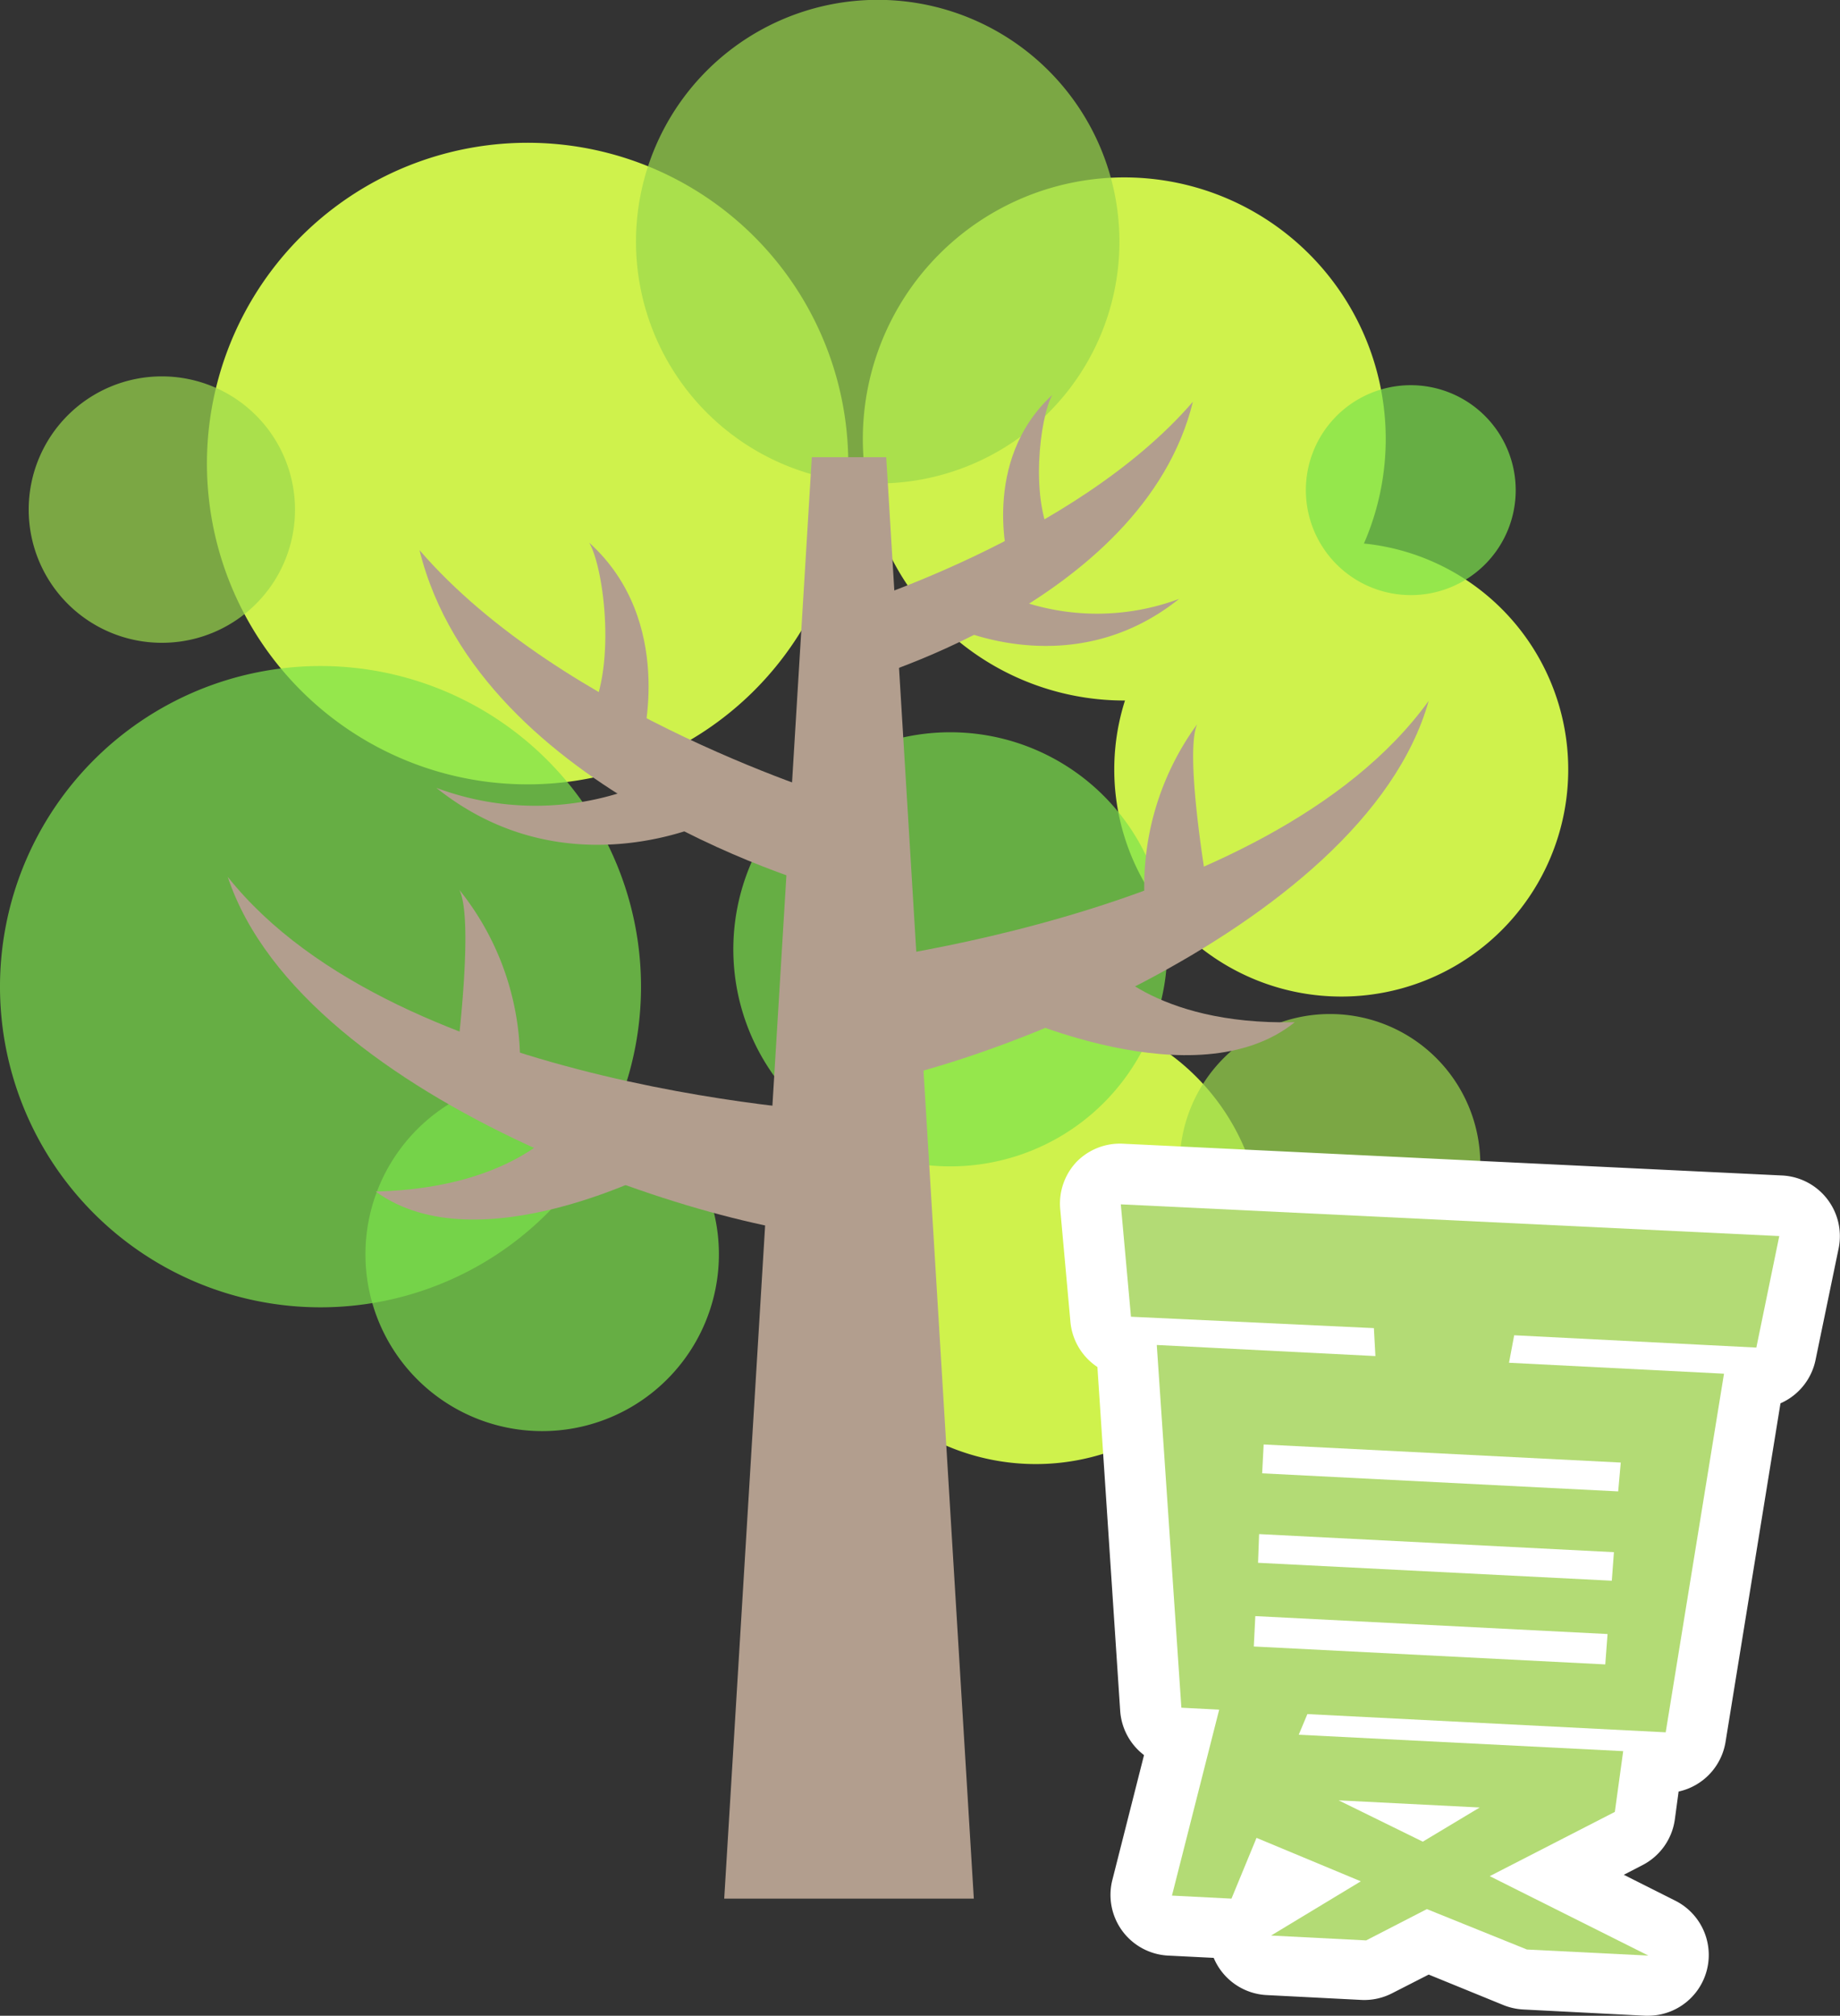
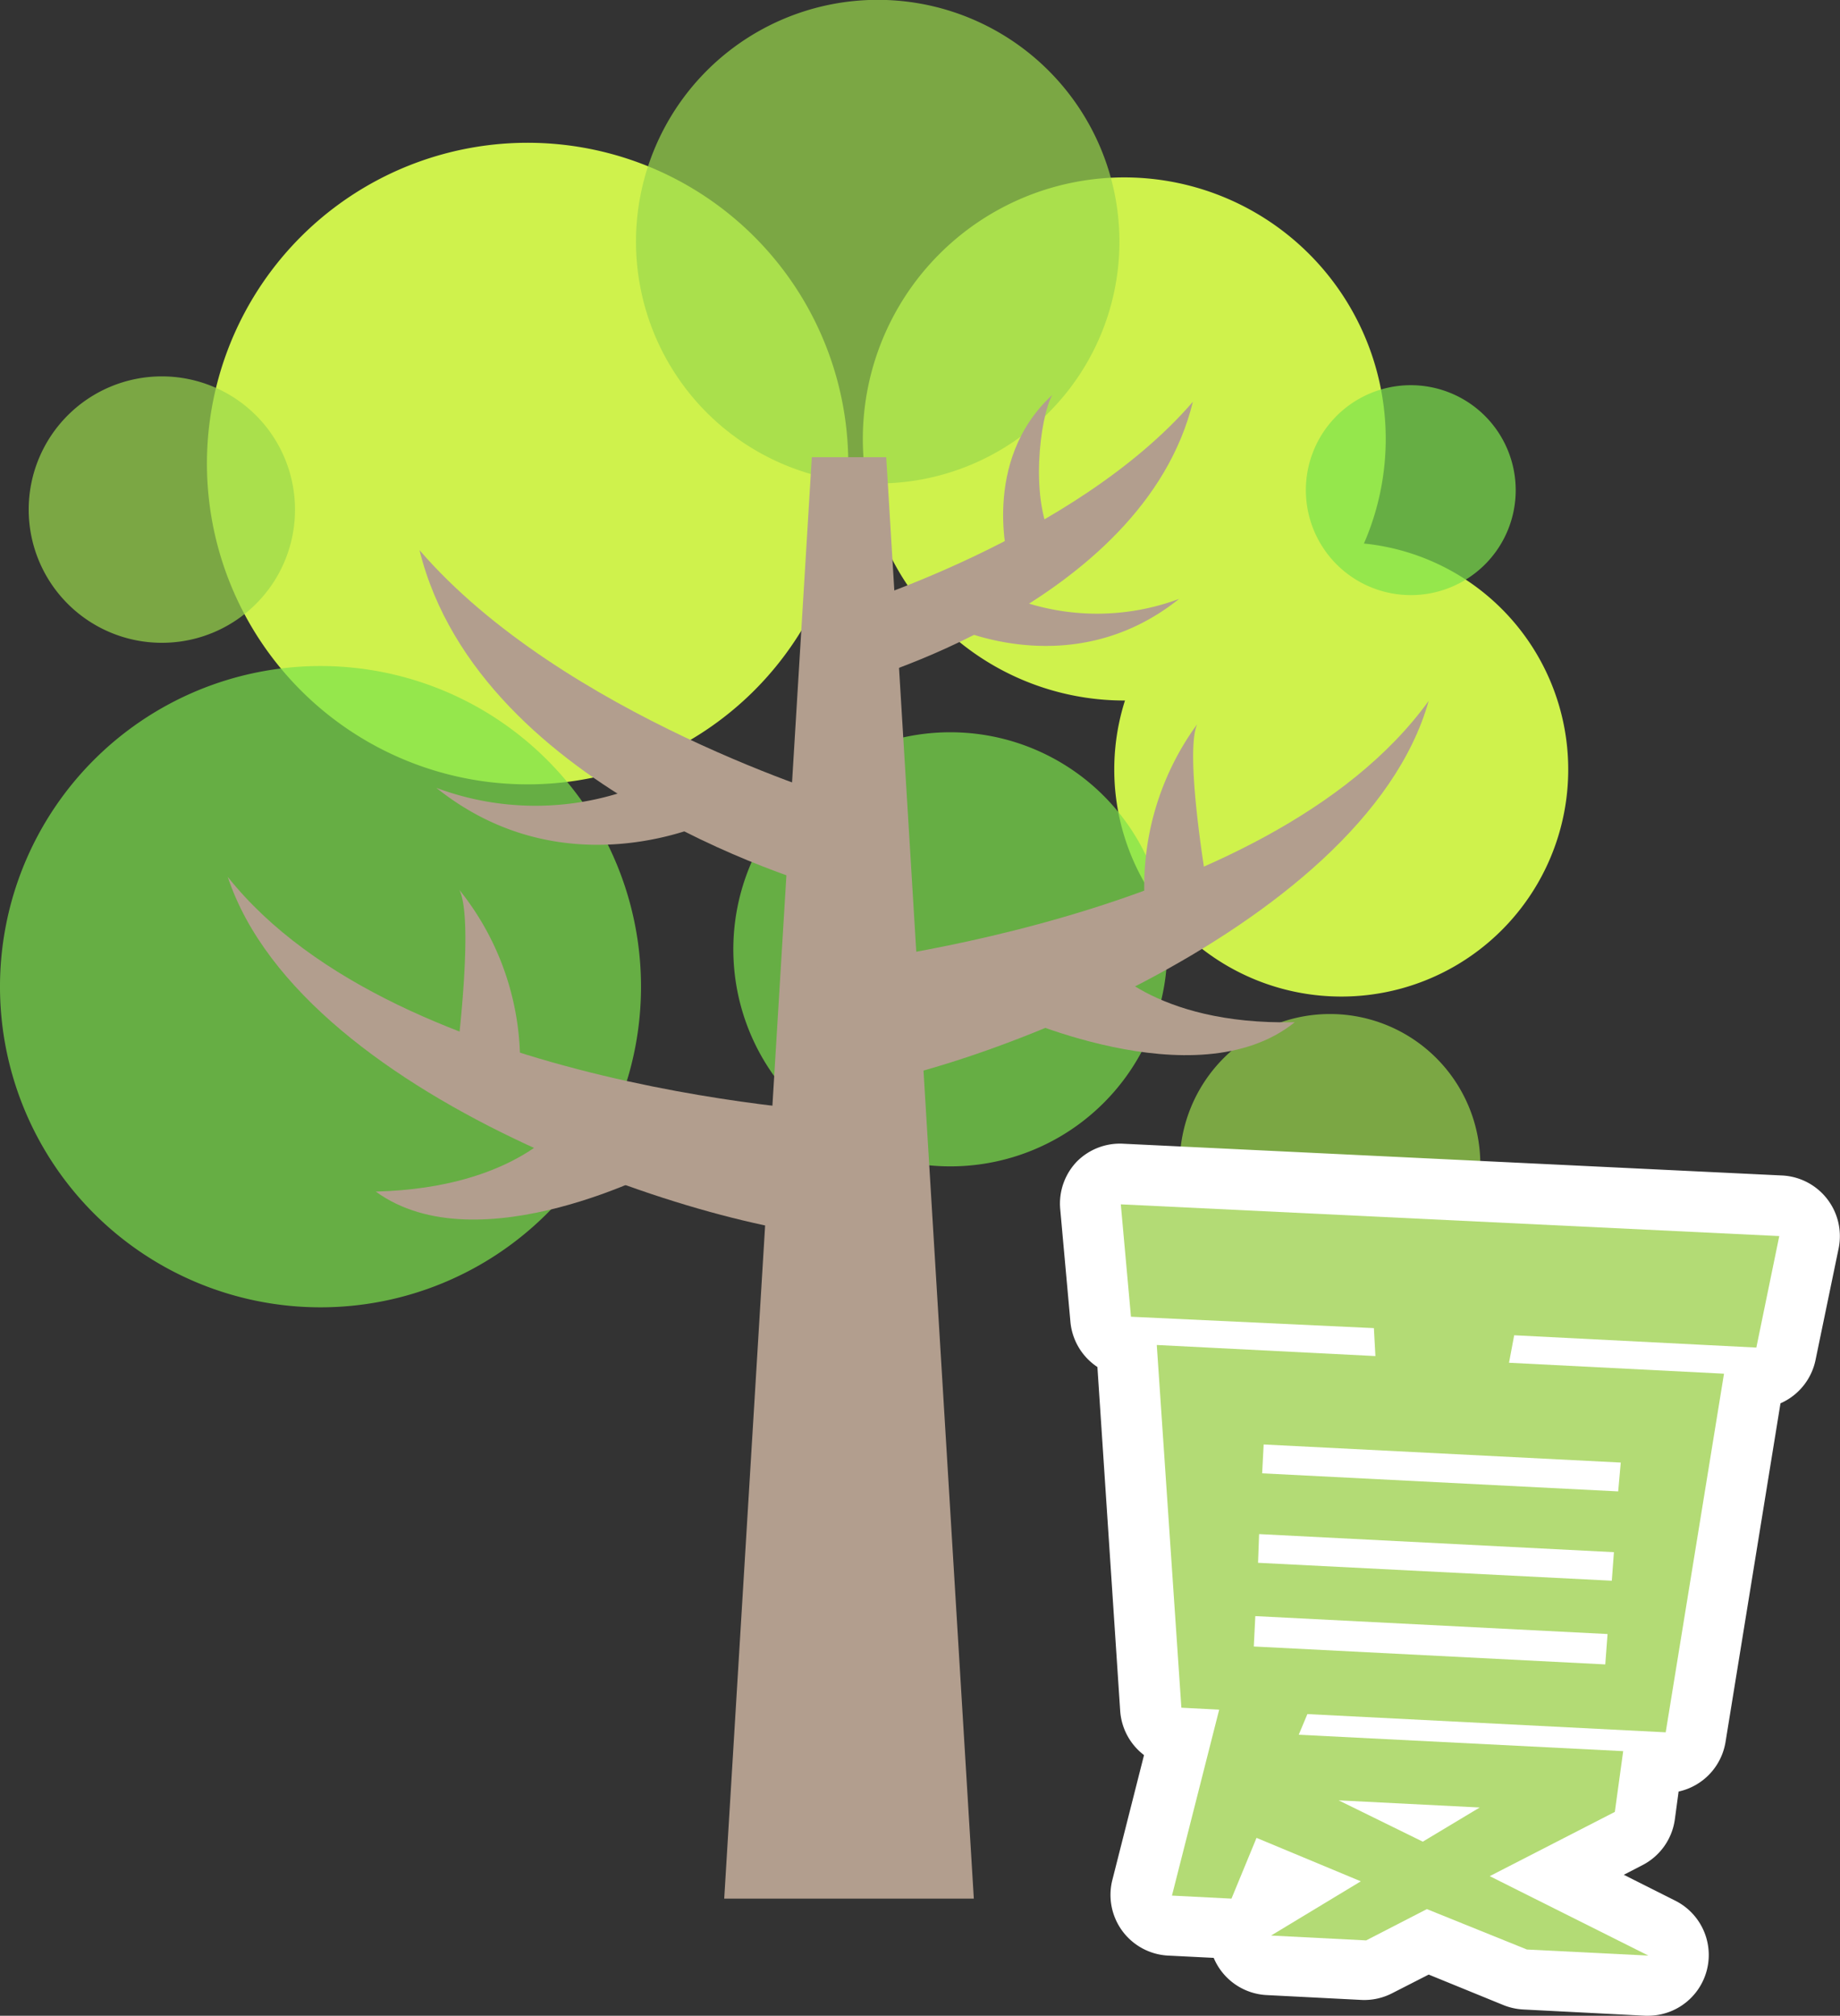
<svg xmlns="http://www.w3.org/2000/svg" viewBox="0 0 121.19 132.71">
  <rect x="0" y="0" width="121.19" height="132.71" fill="#333333" stroke="none" />
  <defs>
    <style>.cls-1{fill:#cff24c;}.cls-2{fill:#7ce34c;}.cls-2,.cls-3{opacity:0.7;}.cls-3{fill:#9ad94c;}.cls-4{fill:#b29e8e;}.cls-5{fill:#fff;}.cls-6{fill:#b3db75;}</style>
  </defs>
  <title>アセット 15</title>
  <g id="レイヤー_2" data-name="レイヤー 2">
    <g id="レイヤー_1-2" data-name="レイヤー 1">
      <path class="cls-1" d="M103.29,50.67a14.95,14.95,0,1,0-15,14.94A14.94,14.94,0,0,0,103.29,50.67Z" />
-       <path class="cls-1" d="M83.16,81.45A14.94,14.94,0,1,0,68.22,96.39,14.94,14.94,0,0,0,83.16,81.45Z" />
      <path class="cls-1" d="M91.27,28.91A17.22,17.22,0,1,0,74.05,46.12,17.22,17.22,0,0,0,91.27,28.91Z" />
      <path class="cls-1" d="M55.87,30.53A21.12,21.12,0,1,0,34.75,51.64,21.12,21.12,0,0,0,55.87,30.53Z" />
      <path class="cls-2" d="M42.22,65A21.11,21.11,0,1,0,21.11,86.07,21.11,21.11,0,0,0,42.22,65Z" />
      <path class="cls-2" d="M99.83,32.27a6.91,6.91,0,1,0-6.9,6.91A6.9,6.9,0,0,0,99.83,32.27Z" />
-       <path class="cls-2" d="M47.35,82.58A11.64,11.64,0,1,0,35.71,94.22,11.64,11.64,0,0,0,47.35,82.58Z" />
      <path class="cls-2" d="M76.88,62.5A14.29,14.29,0,1,0,62.59,76.79,14.28,14.28,0,0,0,76.88,62.5Z" />
      <path class="cls-3" d="M73.73,15.92A15.92,15.92,0,1,0,57.82,31.83,15.92,15.92,0,0,0,73.73,15.92Z" />
      <path class="cls-3" d="M19.43,33.55a8.77,8.77,0,1,0-8.77,8.77A8.76,8.76,0,0,0,19.43,33.55Z" />
      <path class="cls-3" d="M97.5,76.66a9.9,9.9,0,1,0-9.9,9.9A9.9,9.9,0,0,0,97.5,76.66Z" />
      <polygon class="cls-4" points="58.37 30.1 53.47 30.1 47.7 125 64.14 125 58.37 30.1" />
      <path class="cls-4" d="M55.46,40.08s15.29-4.57,23.11-13.63C75.28,39.83,56.13,45,56.13,45Z" />
      <path class="cls-4" d="M65.6,38.9a15.49,15.49,0,0,0,12.06.53c-7.18,5.74-15.15,1.74-15.15,1.74Z" />
      <path class="cls-4" d="M66.43,37S64.57,30.36,69.31,26c-.82,1.44-1.53,7.06.12,9.73C68.61,37,66.43,37,66.43,37Z" />
      <path class="cls-4" d="M55.51,52.66S37.07,47.15,27.63,36.22c4,16.14,27.07,22.35,27.07,22.35Z" />
      <path class="cls-4" d="M43.28,51.24a18.65,18.65,0,0,1-14.54.63C37.4,58.8,47,54,47,54Z" />
-       <path class="cls-4" d="M42.29,48.89s2.23-8-3.48-13.16c1,1.73,1.84,8.51-.15,11.73C39.65,49,42.29,48.89,42.29,48.89Z" />
      <path class="cls-4" d="M53.86,63.62S83.49,60.84,94.1,46.14C89.8,61.42,61.78,71.7,53.48,71.84,52.73,68.5,53.86,63.62,53.86,63.62Z" />
      <path class="cls-4" d="M72.64,63.2s3.25,4.31,12.64,4.1c-6.54,5.26-19.12-.7-19.12-.7Z" />
      <path class="cls-4" d="M75.41,59.68a18.13,18.13,0,0,1,3.44-12c-.88,2,.72,11.09.72,11.09Z" />
      <path class="cls-4" d="M56,73.27s-29.73-1.37-41-15.54c5,15.06,33.51,24,41.82,23.73C57.33,78.08,56,73.27,56,73.27Z" />
      <path class="cls-4" d="M37.18,73.74s-3,4.47-12.43,4.71c6.79,4.94,19.06-1.62,19.06-1.62Z" />
      <path class="cls-4" d="M34.25,70.36a18.11,18.11,0,0,0-4-11.78c1,1.94-.18,11.11-.18,11.11Z" />
      <path class="cls-5" d="M108.57,132.71h-.21l-8-.41A4.08,4.08,0,0,1,99,132l-4.9-2-2.41,1.23a4,4,0,0,1-2,.44l-6.26-.32a4,4,0,0,1-3.49-2.45l-3-.15a4,4,0,0,1-3.67-5l2.08-8.2a4,4,0,0,1-1.57-2.91L72.28,90a4,4,0,0,1-1.78-3l-.67-7.4a4,4,0,0,1,1.1-3.13A4,4,0,0,1,74,75.3l43.38,2.09a4,4,0,0,1,3.72,4.8l-1.52,7.34a4,4,0,0,1-2.31,2.86l-3.62,22.3a4,4,0,0,1-3.09,3.26l-.25,1.85a4,4,0,0,1-2.14,3l-1.22.63,3.4,1.71a4,4,0,0,1-1.79,7.57ZM93.83,91.63l2.1.11A4,4,0,0,1,95.46,89l.34-1.81a4,4,0,0,1,1.93-2.72l-4.88-.24a4,4,0,0,1,1.63,3L94.59,89A4,4,0,0,1,93.83,91.63Z" />
      <path class="cls-6" d="M99.73,87.91l-.34,1.81,14.16.72-3.84,23.61-23.6-1.2-.57,1.36,21.37,1.08-.55,4-8.24,4.23,10.45,5.23-8-.4-6.59-2.66-4,2.06-6.26-.32,5.91-3.57L82.76,121l-1.65,4-3.92-.2,3.11-12.24-2.49-.13L76.19,88.55l14.4.73-.1-1.84-16-.75-.67-7.4,43.37,2.09-1.51,7.34Zm6,21.67.15-2-23.2-1.18-.1,2Zm-22.87-6.69,23.3,1.18.14-1.88L82.93,101Zm23.89-6.6L83.23,95.1,83.13,97l23.45,1.19ZM97.46,119l-9.29-.47,5.54,2.72Z" />
    </g>
  </g>
</svg>